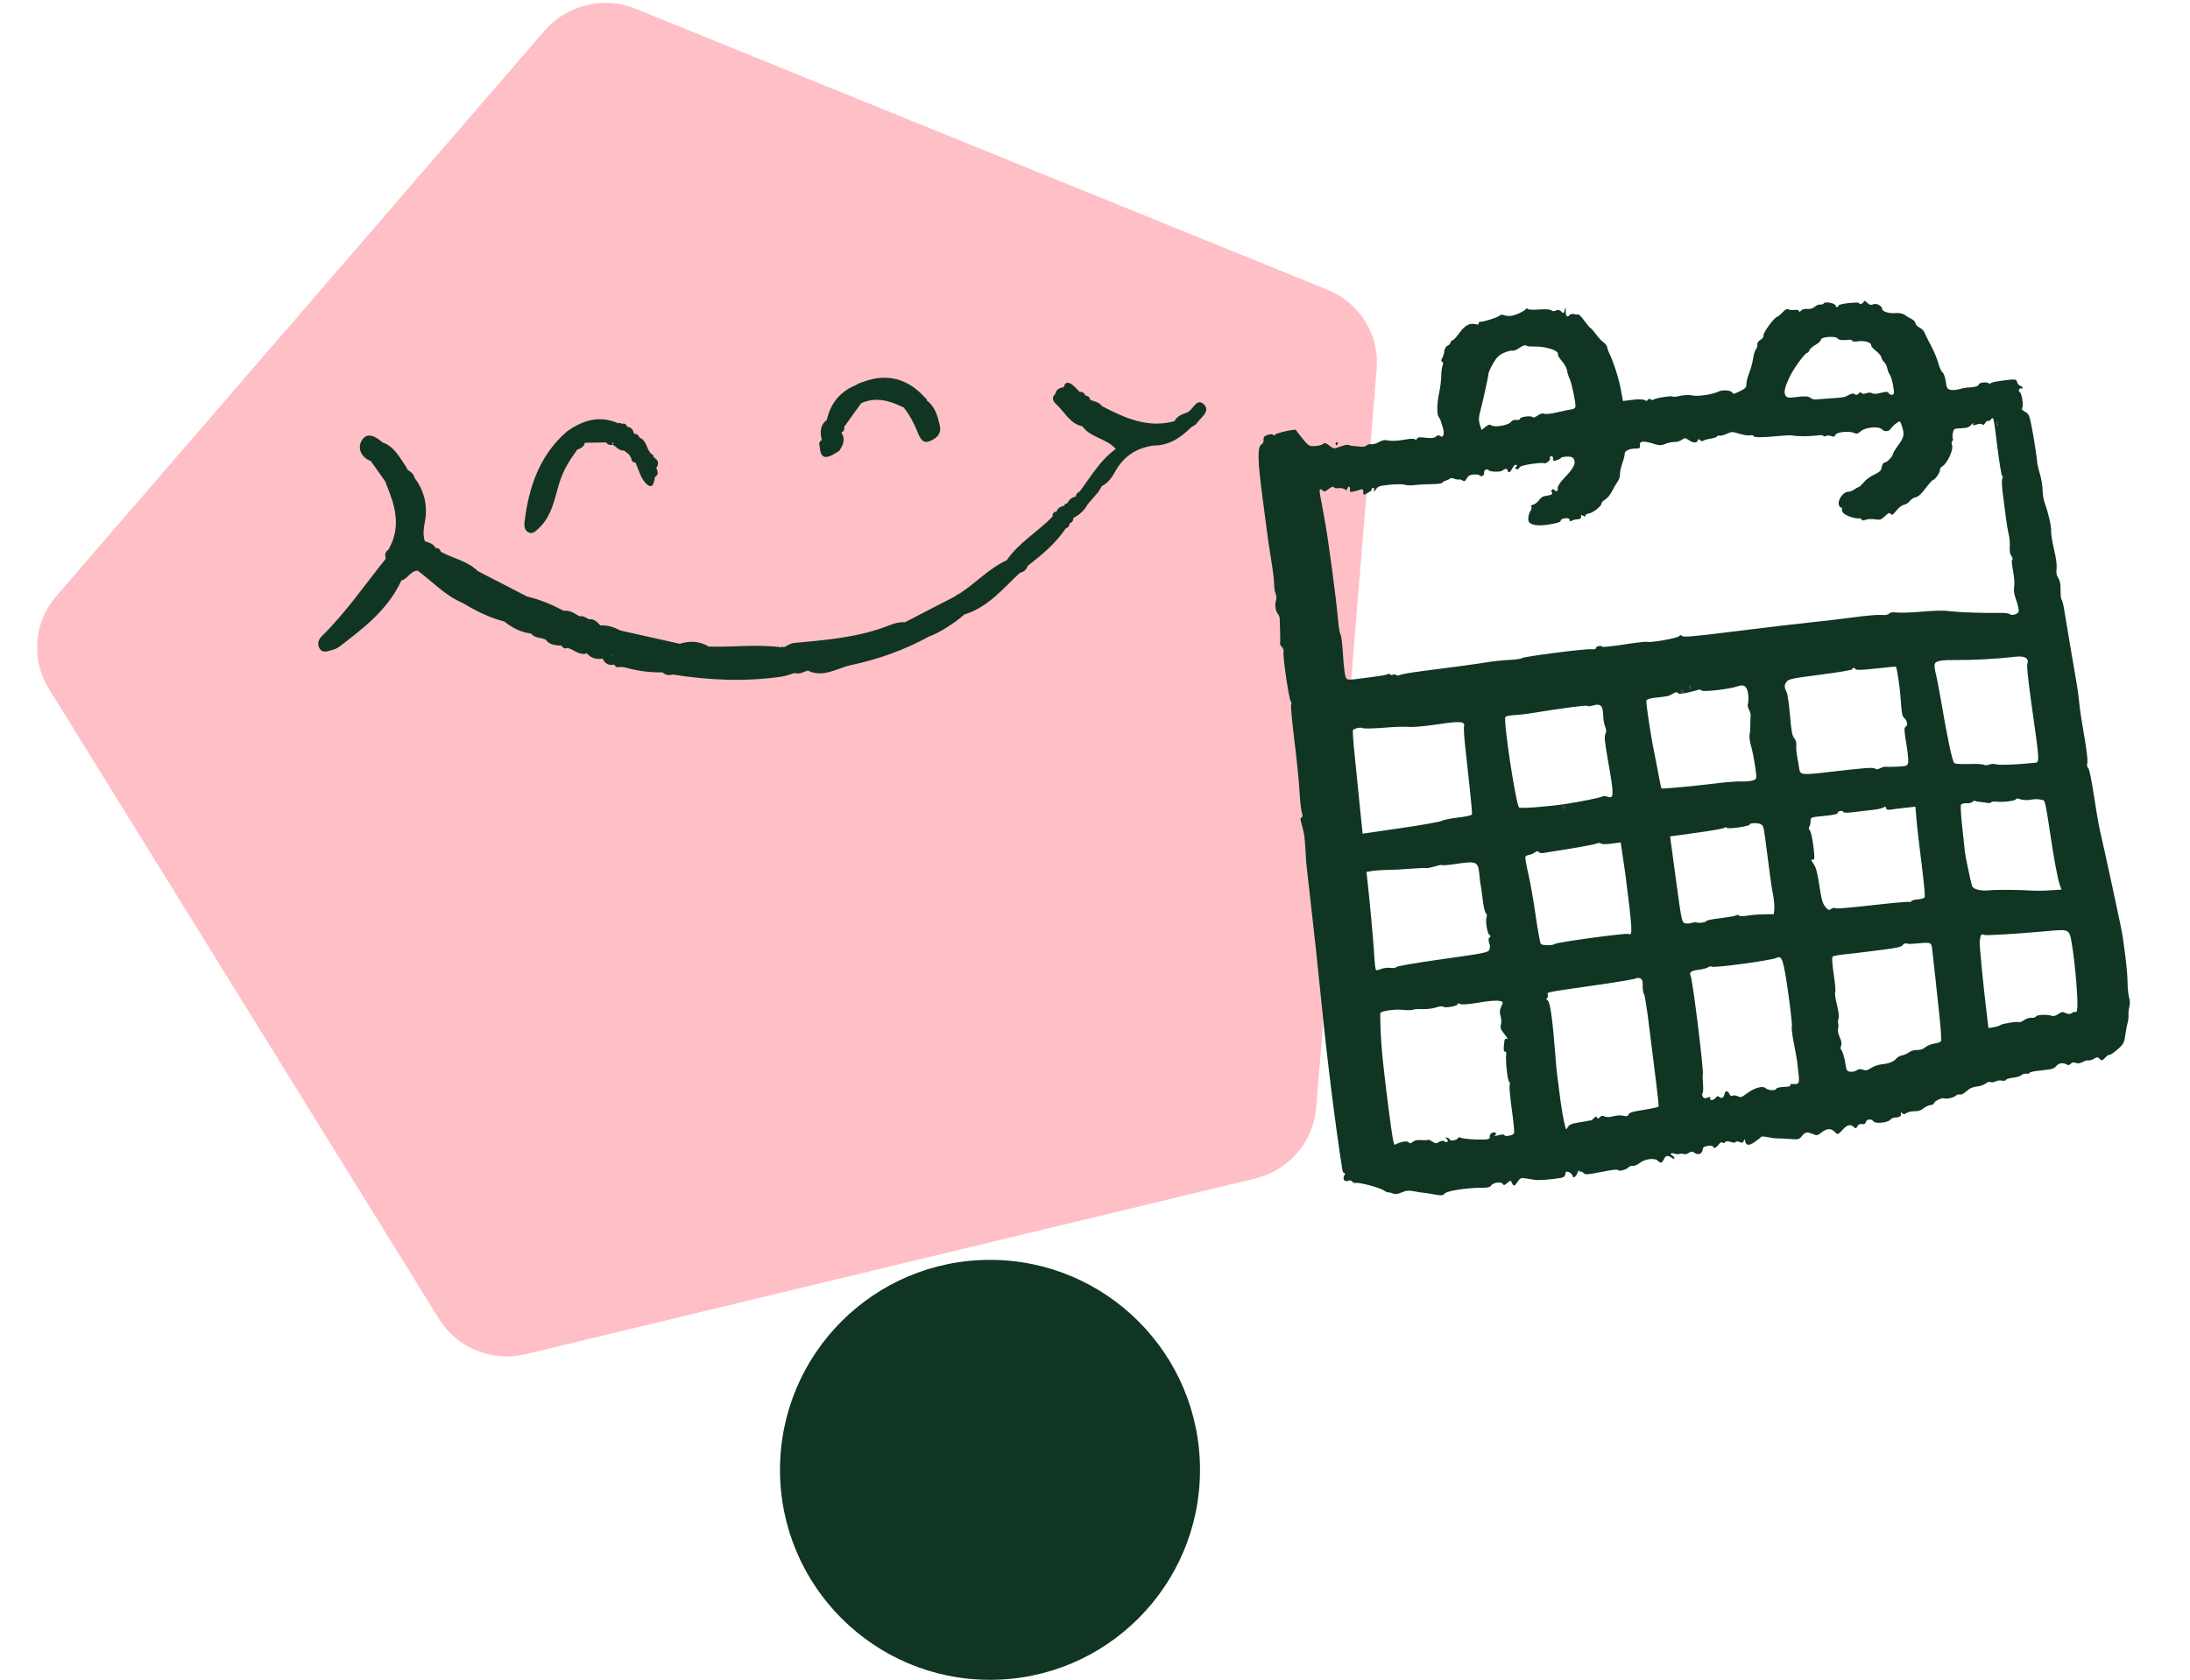
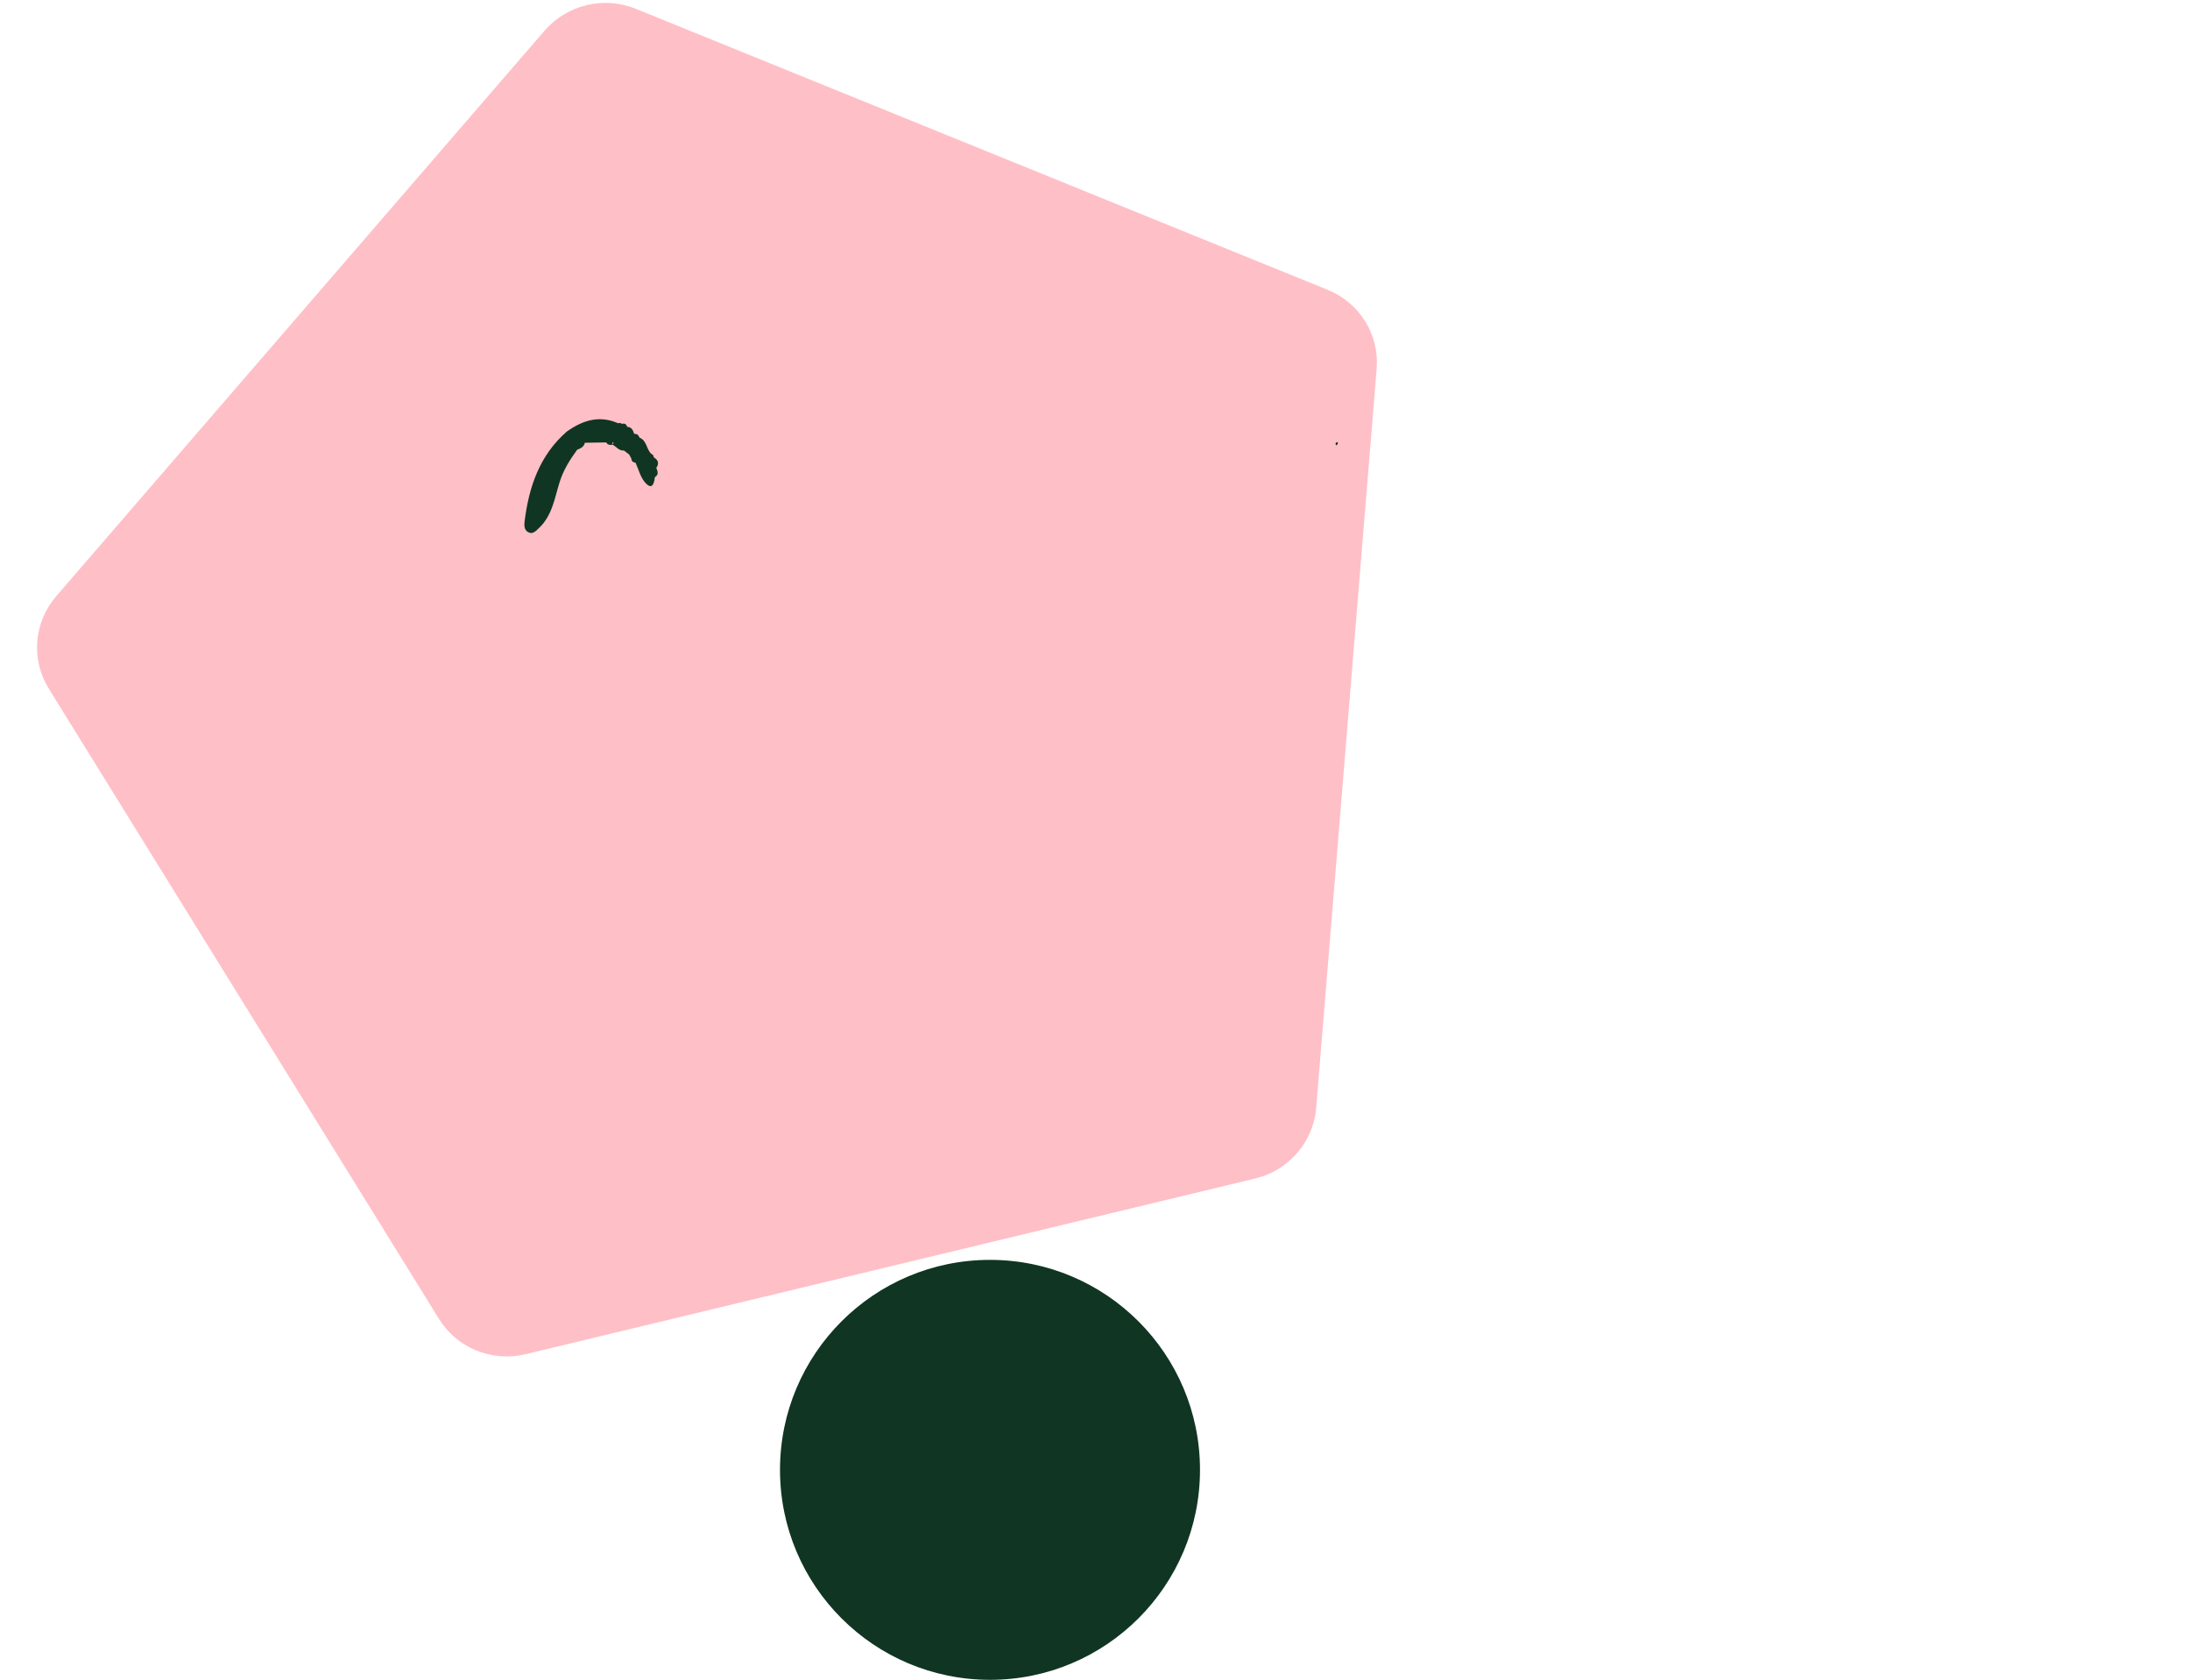
<svg xmlns="http://www.w3.org/2000/svg" width="73" height="56" viewBox="0 0 73 56" fill="none">
  <path d="M21.19 0.292L44.263 9.665C45.325 10.098 45.981 11.158 45.889 12.291L43.873 36.932C43.781 38.068 42.959 39.018 41.838 39.288L17.521 45.144C16.402 45.414 15.238 44.942 14.637 43.974L1.623 22.952C1.025 21.983 1.126 20.74 1.876 19.873L18.151 1.024C18.901 0.157 20.126 -0.138 21.19 0.292Z" fill="#FFBFC6" />
-   <path d="M10.716 21.22C11.522 20.429 12.158 19.499 12.86 18.625C12.824 18.505 12.831 18.4 12.947 18.323C13.32 17.686 13.227 17.044 12.975 16.398C12.929 16.281 12.885 16.165 12.841 16.048C12.681 15.823 12.522 15.598 12.363 15.373C12.022 15.242 11.908 14.924 12.063 14.676C12.245 14.385 12.534 14.557 12.751 14.75C13.141 14.883 13.308 15.235 13.523 15.54C13.547 15.584 13.572 15.626 13.595 15.67C13.698 15.731 13.79 15.799 13.815 15.926C14.162 16.382 14.267 16.895 14.153 17.45C14.111 17.651 14.101 17.842 14.158 18.038L14.155 18.041C14.29 18.092 14.444 18.114 14.518 18.266L14.523 18.27C14.611 18.265 14.667 18.304 14.691 18.391L14.7 18.397C15.103 18.62 15.583 18.698 15.925 19.038C16.475 19.321 17.024 19.605 17.573 19.888C18.005 19.985 18.405 20.16 18.795 20.363C19 20.334 19.154 20.453 19.316 20.546C19.441 20.517 19.532 20.596 19.634 20.645C19.808 20.625 19.911 20.739 20.014 20.85C20.249 20.835 20.463 20.904 20.667 21.016C21.333 21.165 21.998 21.314 22.665 21.463L22.668 21.459C22.997 21.353 23.315 21.375 23.617 21.549L23.623 21.555C24.429 21.579 25.238 21.47 26.044 21.579L26.084 21.552L26.123 21.58C26.237 21.53 26.347 21.446 26.464 21.435C27.499 21.338 28.533 21.26 29.52 20.893C29.725 20.815 29.932 20.723 30.163 20.745C30.713 20.46 31.264 20.177 31.814 19.892C31.872 19.849 31.935 19.806 31.999 19.779C32.532 19.431 32.97 18.947 33.557 18.677C33.964 18.086 34.593 17.728 35.083 17.224C35.079 17.133 35.112 17.07 35.209 17.053L35.222 17.043C35.265 16.924 35.366 16.885 35.474 16.858C35.488 16.806 35.523 16.78 35.576 16.782C35.634 16.658 35.726 16.578 35.862 16.554C35.865 16.467 35.919 16.42 35.99 16.387C36.36 15.888 36.673 15.342 37.191 14.967C36.891 14.612 36.357 14.6 36.079 14.212C35.671 14.126 35.502 13.754 35.234 13.502C35.122 13.397 35.022 13.278 35.179 13.127C35.207 12.97 35.329 12.93 35.462 12.904C35.497 12.723 35.614 12.736 35.727 12.814C35.825 12.884 35.904 12.982 35.992 13.067C36.087 13.053 36.143 13.103 36.178 13.183C36.267 13.196 36.327 13.241 36.345 13.334L36.35 13.338C36.492 13.38 36.641 13.409 36.734 13.54C37.493 13.935 38.259 14.286 39.151 14.041C39.235 13.866 39.411 13.808 39.568 13.751C39.774 13.675 39.89 13.221 40.145 13.498C40.349 13.718 40.017 13.925 39.885 14.118C39.847 14.172 39.77 14.2 39.711 14.24C39.358 14.59 38.966 14.857 38.443 14.853C37.881 14.937 37.457 15.206 37.174 15.719C37.072 15.903 36.938 16.099 36.729 16.206C36.69 16.269 36.652 16.334 36.614 16.397C36.496 16.533 36.38 16.668 36.261 16.803L36.258 16.806C36.148 17.013 35.984 17.162 35.777 17.268C35.781 17.359 35.738 17.417 35.653 17.445C35.653 17.536 35.601 17.589 35.521 17.62C35.186 18.119 34.733 18.496 34.262 18.858C34.215 18.984 34.135 19.069 33.998 19.093C33.43 19.625 32.931 20.248 32.141 20.485C31.867 20.746 31.25 21.133 30.975 21.215C30.155 21.667 29.27 21.981 28.371 22.171C27.914 22.268 27.44 22.612 26.925 22.353C26.783 22.399 26.648 22.491 26.487 22.435C26.344 22.477 26.204 22.534 26.057 22.556C24.84 22.733 23.629 22.678 22.419 22.486C22.295 22.527 22.184 22.506 22.088 22.416L22.079 22.415C21.649 22.421 21.227 22.365 20.815 22.244C20.76 22.24 20.707 22.237 20.651 22.233C20.57 22.265 20.516 22.23 20.48 22.159L20.472 22.156C20.294 22.189 20.163 22.131 20.093 21.959C19.892 21.983 19.709 21.952 19.57 21.788L19.571 21.779C19.316 21.864 19.141 21.66 18.927 21.602L18.919 21.601C18.827 21.637 18.762 21.605 18.718 21.524C18.522 21.512 18.323 21.508 18.192 21.326C18.036 21.242 17.827 21.285 17.705 21.121L17.702 21.12C17.691 21.11 17.68 21.099 17.667 21.089C17.677 21.1 17.688 21.111 17.702 21.12C17.36 21.08 17.07 20.925 16.805 20.716C16.308 20.593 15.858 20.362 15.423 20.101C14.842 19.856 14.418 19.394 13.927 19.025C13.678 19.024 13.593 19.299 13.378 19.353C12.933 20.325 12.113 20.947 11.296 21.569C11.218 21.629 11.114 21.655 11.017 21.685C10.897 21.721 10.749 21.758 10.669 21.643C10.572 21.503 10.595 21.338 10.716 21.22ZM35.766 17.267C35.714 17.28 35.683 17.309 35.667 17.347C35.684 17.31 35.716 17.284 35.766 17.267ZM20.388 21.873C20.387 21.859 20.383 21.842 20.372 21.828C20.377 21.845 20.375 21.862 20.373 21.877C20.378 21.876 20.384 21.875 20.388 21.873Z" fill="#103523" />
  <path d="M18.646 16.097C18.489 16.609 18.401 17.192 17.971 17.598C17.876 17.688 17.778 17.801 17.651 17.76C17.487 17.707 17.466 17.554 17.486 17.389C17.628 16.234 17.984 15.18 18.894 14.386C18.928 14.361 18.963 14.338 18.997 14.316C19.001 14.313 19.005 14.311 19.01 14.308C19.502 13.988 20.024 13.852 20.608 14.112C20.653 14.091 20.694 14.097 20.729 14.132C20.819 14.105 20.876 14.136 20.905 14.225L20.909 14.228C21.057 14.238 21.102 14.347 21.14 14.465C21.235 14.455 21.286 14.509 21.318 14.59L21.319 14.591C21.568 14.687 21.541 14.984 21.716 15.134C21.766 15.154 21.79 15.191 21.789 15.243C21.937 15.332 21.983 15.445 21.876 15.597C21.925 15.711 21.966 15.824 21.828 15.908C21.803 16.14 21.728 16.349 21.496 16.076C21.344 15.898 21.284 15.641 21.183 15.421C21.183 15.423 21.183 15.424 21.184 15.426C21.104 15.414 21.049 15.378 21.046 15.289C21.022 15.244 20.997 15.198 20.973 15.152C20.919 15.111 20.864 15.07 20.81 15.027L20.788 15.019C20.624 15.031 20.545 14.88 20.415 14.825C20.33 14.844 20.255 14.832 20.208 14.749C19.972 14.754 19.737 14.756 19.501 14.76L19.494 14.765C19.463 14.9 19.351 14.947 19.239 14.993C18.991 15.335 18.777 15.669 18.646 16.097ZM20.966 14.627C20.968 14.626 20.966 14.627 20.966 14.627C20.968 14.626 20.968 14.626 20.966 14.627ZM20.457 14.751C20.442 14.752 20.428 14.754 20.413 14.754L20.415 14.825C20.429 14.801 20.442 14.776 20.457 14.751Z" fill="#103523" />
-   <path d="M27.983 15.017L27.978 15.026C27.517 15.34 27.356 15.303 27.321 14.875L27.323 14.87C27.29 14.783 27.315 14.716 27.395 14.67C27.332 14.418 27.326 14.179 27.561 13.998C27.685 13.451 27.994 13.059 28.519 12.843C28.598 12.792 28.685 12.756 28.774 12.731C29.544 12.435 30.269 12.616 30.83 13.255C30.874 13.274 30.896 13.308 30.897 13.354C31.178 13.566 31.259 13.883 31.328 14.2C31.39 14.482 31.191 14.629 30.978 14.711C30.76 14.796 30.67 14.608 30.601 14.439C30.478 14.134 30.332 13.843 30.125 13.586C29.67 13.362 29.208 13.216 28.708 13.44C28.519 13.702 28.329 13.964 28.141 14.226C28.154 14.316 28.128 14.384 28.041 14.421C28.195 14.633 28.105 14.827 27.983 15.017Z" fill="#103523" />
  <path d="M44.548 14.845C44.559 14.843 44.58 14.818 44.593 14.789C44.606 14.76 44.593 14.739 44.565 14.743C44.536 14.747 44.516 14.772 44.52 14.799C44.523 14.826 44.536 14.846 44.548 14.845Z" fill="#103523" />
-   <path fill-rule="evenodd" clip-rule="evenodd" d="M50.919 10.297C50.932 10.324 51.107 10.333 51.306 10.318C51.52 10.302 51.686 10.313 51.713 10.345C51.741 10.38 51.798 10.382 51.861 10.352C51.934 10.318 51.987 10.328 52.042 10.384C52.117 10.461 52.123 10.459 52.158 10.336C52.193 10.212 52.195 10.213 52.192 10.363C52.189 10.543 52.233 10.595 52.315 10.507C52.347 10.472 52.412 10.456 52.463 10.47C52.513 10.484 52.576 10.49 52.603 10.482C52.629 10.474 52.719 10.565 52.803 10.682C52.887 10.8 52.984 10.915 53.019 10.938C53.055 10.96 53.139 11.057 53.208 11.153C53.276 11.249 53.383 11.364 53.446 11.408C53.508 11.452 53.564 11.524 53.57 11.568C53.576 11.611 53.611 11.712 53.648 11.79C53.803 12.123 53.962 12.62 54.027 12.982L54.098 13.369L54.419 13.328C54.599 13.305 54.776 13.309 54.822 13.338C54.879 13.374 54.91 13.371 54.928 13.33C54.947 13.29 54.975 13.285 55.022 13.315C55.06 13.338 55.102 13.341 55.117 13.322C55.154 13.274 55.729 13.182 55.76 13.22C55.773 13.236 55.888 13.225 56.014 13.195C56.141 13.166 56.314 13.16 56.399 13.181C56.58 13.226 57.071 13.155 57.289 13.052C57.442 12.979 57.743 13.016 57.756 13.109C57.761 13.15 57.877 13.11 58.099 12.988C58.182 12.942 58.222 12.882 58.213 12.814C58.206 12.757 58.246 12.591 58.303 12.444C58.36 12.298 58.421 12.072 58.439 11.943C58.457 11.814 58.498 11.679 58.531 11.644C58.564 11.608 58.585 11.537 58.578 11.486C58.571 11.432 58.614 11.368 58.681 11.331C58.748 11.294 58.791 11.229 58.784 11.176C58.772 11.085 59.151 10.573 59.241 10.56C59.267 10.557 59.344 10.492 59.413 10.417C59.5 10.321 59.56 10.29 59.614 10.314C59.656 10.333 59.751 10.341 59.824 10.331C59.898 10.322 59.962 10.338 59.966 10.368C59.971 10.407 59.992 10.403 60.037 10.354C60.075 10.313 60.159 10.291 60.251 10.298C60.35 10.306 60.435 10.281 60.495 10.225C60.546 10.178 60.629 10.145 60.679 10.151C60.73 10.157 60.781 10.139 60.794 10.112C60.825 10.042 61.173 10.107 61.183 10.184C61.188 10.217 61.213 10.242 61.24 10.238C61.267 10.235 61.286 10.211 61.283 10.187C61.279 10.162 61.431 10.124 61.619 10.104C61.808 10.083 61.964 10.082 61.967 10.102C61.975 10.163 62.109 10.124 62.125 10.056C62.135 10.013 62.172 10.024 62.236 10.09C62.306 10.161 62.363 10.177 62.441 10.146C62.554 10.1 62.724 10.189 62.74 10.302C62.752 10.392 62.966 10.456 63.191 10.437C63.303 10.428 63.431 10.453 63.487 10.495C63.541 10.536 63.642 10.597 63.711 10.63C63.78 10.662 63.841 10.728 63.848 10.775C63.854 10.823 63.916 10.888 63.986 10.921C64.055 10.954 64.13 11.03 64.152 11.09C64.174 11.15 64.271 11.345 64.367 11.523C64.463 11.701 64.571 11.961 64.608 12.101C64.644 12.241 64.708 12.382 64.749 12.413C64.793 12.446 64.838 12.574 64.858 12.718C64.888 12.935 64.907 12.97 65.015 12.995C65.083 13.01 65.21 13.002 65.298 12.975C65.386 12.949 65.513 12.924 65.581 12.921C65.825 12.909 65.945 12.878 65.956 12.823C65.97 12.747 66.214 12.72 66.305 12.783C66.346 12.812 66.364 12.815 66.346 12.79C66.325 12.762 66.475 12.724 66.759 12.687C67.185 12.631 67.208 12.634 67.237 12.736C67.254 12.796 67.301 12.852 67.341 12.861C67.381 12.871 67.417 12.899 67.421 12.925C67.424 12.95 67.405 12.961 67.377 12.949C67.312 12.92 67.261 13.039 67.325 13.071C67.393 13.105 67.458 13.512 67.408 13.592C67.38 13.638 67.408 13.679 67.504 13.73C67.627 13.797 67.647 13.844 67.725 14.239C67.797 14.61 67.892 15.222 67.915 15.477C67.919 15.518 67.958 15.671 68.001 15.818C68.045 15.964 68.083 16.194 68.086 16.327C68.088 16.46 68.116 16.644 68.148 16.735C68.283 17.12 68.377 17.527 68.37 17.693C68.365 17.791 68.41 18.072 68.468 18.318C68.537 18.605 68.567 18.835 68.553 18.961C68.537 19.102 68.551 19.187 68.605 19.262C68.645 19.32 68.68 19.445 68.683 19.539C68.685 19.634 68.687 19.767 68.689 19.835C68.69 19.903 68.707 19.979 68.728 20.003C68.748 20.028 68.786 20.19 68.812 20.363C68.839 20.537 68.945 21.17 69.048 21.769C69.27 23.054 69.27 23.053 69.315 23.494C69.334 23.682 69.408 24.164 69.479 24.566C69.555 24.997 69.596 25.349 69.578 25.426C69.557 25.514 69.567 25.571 69.606 25.601C69.643 25.629 69.716 25.981 69.795 26.512C69.867 26.988 69.96 27.529 70.004 27.714C70.047 27.899 70.11 28.18 70.145 28.339C70.305 29.078 70.348 29.276 70.413 29.567C70.451 29.739 70.516 30.043 70.556 30.242C70.597 30.441 70.655 30.712 70.685 30.844C70.784 31.285 70.915 32.346 70.918 32.734C70.92 32.945 70.944 33.182 70.971 33.26C70.998 33.338 71.002 33.469 70.98 33.551C70.958 33.634 70.944 33.764 70.949 33.841C70.954 33.918 70.94 34.039 70.918 34.11C70.896 34.181 70.862 34.365 70.841 34.517C70.808 34.764 70.778 34.818 70.576 34.992C70.451 35.1 70.335 35.178 70.318 35.165C70.301 35.152 70.236 35.194 70.175 35.258C70.069 35.367 70.058 35.369 69.989 35.298C69.928 35.235 69.896 35.234 69.801 35.294C69.738 35.334 69.655 35.359 69.617 35.35C69.58 35.342 69.492 35.365 69.422 35.403C69.334 35.451 69.264 35.46 69.191 35.433C69.115 35.405 69.069 35.413 69.024 35.462C68.981 35.508 68.941 35.517 68.894 35.489C68.771 35.414 68.627 35.435 68.541 35.54C68.469 35.628 68.392 35.65 68.051 35.683C67.829 35.704 67.649 35.741 67.652 35.764C67.655 35.787 67.608 35.8 67.547 35.793C67.486 35.785 67.41 35.808 67.377 35.843C67.345 35.877 67.222 35.916 67.104 35.927C66.985 35.939 66.878 35.971 66.866 35.999C66.852 36.03 66.796 36.04 66.729 36.025C66.667 36.01 66.572 36.022 66.519 36.051C66.466 36.079 66.391 36.089 66.352 36.071C66.311 36.053 66.243 36.074 66.189 36.121C66.138 36.165 66.007 36.21 65.897 36.221C65.759 36.234 65.655 36.28 65.556 36.373C65.477 36.448 65.379 36.498 65.333 36.487C65.288 36.477 65.229 36.492 65.202 36.52C65.136 36.591 64.881 36.65 64.798 36.613C64.727 36.582 64.454 36.724 64.462 36.788C64.465 36.808 64.412 36.832 64.344 36.841C64.276 36.851 64.17 36.901 64.11 36.954C64.034 37.02 63.943 37.048 63.819 37.045C63.719 37.043 63.598 37.07 63.548 37.106C63.481 37.155 63.446 37.156 63.408 37.111C63.368 37.064 63.359 37.069 63.368 37.136C63.378 37.215 63.302 37.256 63.144 37.256C63.107 37.256 63.049 37.287 63.014 37.325C62.915 37.432 62.516 37.471 62.448 37.381C62.376 37.286 62.218 37.305 62.193 37.411C62.18 37.465 62.14 37.485 62.068 37.473C61.998 37.461 61.946 37.485 61.913 37.545C61.869 37.627 61.858 37.629 61.789 37.566C61.683 37.468 61.566 37.499 61.421 37.661C61.271 37.83 61.251 37.836 61.152 37.729C61.039 37.607 60.894 37.613 60.724 37.747C60.582 37.859 60.565 37.863 60.426 37.804C60.234 37.724 60.173 37.736 60.059 37.876C59.97 37.986 59.946 37.991 59.671 37.97C59.51 37.958 59.322 37.949 59.254 37.951C59.186 37.952 59.038 37.934 58.926 37.909C58.813 37.885 58.712 37.881 58.701 37.9C58.69 37.92 58.596 37.995 58.492 38.068C58.297 38.205 58.195 38.194 58.171 38.032C58.162 37.966 58.156 37.967 58.124 38.036C58.094 38.101 58.068 38.107 57.982 38.069C57.922 38.043 57.868 38.043 57.856 38.071C57.844 38.098 57.773 38.097 57.694 38.069C57.599 38.035 57.538 38.037 57.502 38.076C57.467 38.114 57.437 38.118 57.412 38.088C57.39 38.061 57.342 38.087 57.292 38.152C57.203 38.269 57.116 38.303 57.105 38.225C57.102 38.198 57.024 38.186 56.934 38.199C56.809 38.216 56.765 38.246 56.756 38.322C56.739 38.464 56.612 38.518 56.49 38.435C56.408 38.379 56.368 38.378 56.292 38.433C56.239 38.471 56.167 38.489 56.132 38.473C56.096 38.457 56.03 38.455 55.985 38.468C55.94 38.482 55.855 38.476 55.797 38.454C55.689 38.414 55.651 38.487 55.756 38.533C55.785 38.546 55.812 38.58 55.816 38.61C55.82 38.639 55.778 38.632 55.723 38.595C55.591 38.504 55.52 38.519 55.462 38.647C55.404 38.775 55.349 38.788 55.259 38.695C55.159 38.591 54.831 38.632 54.656 38.77C54.575 38.834 54.472 38.877 54.427 38.867C54.382 38.856 54.316 38.88 54.279 38.919C54.206 38.999 53.94 39.063 53.932 39.003C53.929 38.982 53.779 38.993 53.599 39.027C52.858 39.17 52.848 39.171 52.777 39.097C52.739 39.057 52.695 39.041 52.68 39.06C52.665 39.08 52.648 39.066 52.642 39.028C52.637 38.99 52.612 39.016 52.588 39.085C52.536 39.234 52.431 39.3 52.417 39.192C52.411 39.151 52.358 39.099 52.298 39.077C52.206 39.043 52.188 39.053 52.177 39.141C52.168 39.213 52.123 39.253 52.036 39.267C51.642 39.329 51.3 39.353 51.144 39.329C51.046 39.314 50.902 39.291 50.823 39.279C50.704 39.26 50.666 39.278 50.593 39.389C50.487 39.551 50.449 39.559 50.397 39.434C50.359 39.34 50.352 39.34 50.243 39.435C50.145 39.52 50.124 39.524 50.092 39.467C50.045 39.382 49.761 39.424 49.702 39.524C49.671 39.576 49.593 39.596 49.413 39.596C48.91 39.594 48.242 39.696 48.161 39.785C48.093 39.86 48.052 39.863 47.792 39.815C47.632 39.785 47.478 39.761 47.451 39.761C47.423 39.761 47.367 39.755 47.325 39.747C46.948 39.676 46.912 39.676 46.724 39.752C46.58 39.81 46.501 39.819 46.43 39.787C46.376 39.763 46.308 39.746 46.28 39.75C46.252 39.754 46.179 39.723 46.119 39.68C45.992 39.591 45.301 39.408 45.195 39.436C45.156 39.447 45.101 39.425 45.073 39.389C45.042 39.348 44.988 39.339 44.933 39.365C44.821 39.418 44.741 39.296 44.813 39.181C44.842 39.134 44.843 39.103 44.814 39.107C44.786 39.111 44.756 39.065 44.747 39.005C44.525 37.613 44.237 35.315 44.058 33.508C43.955 32.472 43.791 30.953 43.648 29.706C43.582 29.134 43.529 28.661 43.532 28.655C43.539 28.634 43.495 28 43.477 27.859C43.467 27.779 43.428 27.611 43.391 27.487C43.341 27.319 43.339 27.258 43.384 27.252C43.425 27.246 43.429 27.195 43.395 27.089C43.368 27.004 43.332 26.68 43.316 26.369C43.3 26.057 43.223 25.298 43.146 24.681C43.069 24.064 43.02 23.53 43.037 23.493C43.054 23.457 43.047 23.402 43.022 23.371C42.962 23.3 42.75 21.833 42.785 21.729C42.8 21.685 42.776 21.615 42.731 21.568C42.688 21.523 42.659 21.47 42.667 21.45C42.676 21.431 42.678 21.261 42.671 21.073C42.665 20.885 42.658 20.686 42.657 20.632C42.655 20.577 42.635 20.513 42.612 20.489C42.526 20.4 42.483 20.17 42.527 20.045C42.554 19.969 42.552 19.866 42.521 19.793C42.493 19.726 42.47 19.579 42.471 19.469C42.472 19.359 42.431 19.017 42.38 18.711C42.33 18.404 42.282 18.098 42.274 18.031C42.266 17.964 42.183 17.331 42.089 16.625C41.913 15.299 41.907 14.889 42.063 14.804C42.1 14.784 42.124 14.727 42.118 14.678C42.111 14.629 42.127 14.571 42.153 14.55C42.233 14.484 42.434 14.449 42.441 14.5C42.446 14.53 42.468 14.526 42.502 14.489C42.557 14.43 43.178 14.291 43.196 14.335C43.201 14.348 43.3 14.476 43.416 14.62C43.616 14.868 43.639 14.882 43.84 14.869C43.957 14.862 44.078 14.829 44.109 14.796C44.15 14.751 44.201 14.765 44.308 14.853C44.446 14.966 44.463 14.968 44.672 14.889C44.793 14.844 44.916 14.817 44.945 14.831C44.975 14.844 45.022 14.857 45.05 14.86C45.077 14.863 45.19 14.874 45.3 14.886C45.434 14.901 45.517 14.889 45.553 14.85C45.583 14.818 45.652 14.799 45.707 14.809C45.763 14.818 45.877 14.787 45.961 14.739C46.084 14.669 46.15 14.659 46.293 14.687C46.392 14.707 46.618 14.694 46.797 14.66C46.993 14.623 47.138 14.616 47.162 14.645C47.188 14.677 47.21 14.671 47.23 14.627C47.252 14.576 47.314 14.569 47.52 14.592C47.717 14.615 47.801 14.606 47.862 14.555C47.922 14.505 47.959 14.501 48.008 14.537C48.109 14.614 48.159 14.457 48.096 14.262C48.067 14.17 48.034 14.063 48.022 14.023C48.011 13.983 47.981 13.925 47.955 13.894C47.889 13.815 47.898 13.428 47.972 13.092C48.007 12.935 48.038 12.693 48.04 12.553C48.042 12.412 48.062 12.249 48.084 12.19C48.113 12.114 48.108 12.075 48.068 12.057C48.03 12.04 48.031 12.003 48.071 11.942C48.103 11.893 48.136 11.788 48.144 11.709C48.151 11.629 48.198 11.549 48.247 11.528C48.295 11.508 48.343 11.46 48.352 11.42C48.361 11.381 48.394 11.345 48.424 11.341C48.455 11.337 48.559 11.223 48.656 11.088C48.834 10.839 49 10.756 49.206 10.812C49.262 10.826 49.293 10.815 49.289 10.78C49.284 10.749 49.309 10.725 49.343 10.727C49.453 10.732 49.93 10.581 49.983 10.524C50.017 10.489 50.072 10.483 50.14 10.508C50.197 10.53 50.304 10.539 50.378 10.529C50.531 10.508 50.831 10.365 50.869 10.296C50.883 10.27 50.905 10.271 50.919 10.297ZM50.412 11.689C50.455 11.699 50.55 11.665 50.623 11.613C50.767 11.512 50.842 11.489 50.897 11.531C50.916 11.546 51.016 11.555 51.119 11.552C51.523 11.538 51.988 11.691 51.931 11.82C51.92 11.844 51.98 11.941 52.064 12.037C52.148 12.132 52.225 12.273 52.236 12.35C52.246 12.427 52.284 12.55 52.32 12.625C52.392 12.773 52.53 13.433 52.515 13.558C52.509 13.605 52.454 13.641 52.373 13.65C52.3 13.658 52.09 13.701 51.904 13.746C51.714 13.793 51.528 13.813 51.477 13.794C51.415 13.771 51.343 13.791 51.252 13.855C51.167 13.914 51.104 13.932 51.081 13.904C51.033 13.846 50.658 13.898 50.667 13.962C50.67 13.99 50.62 14.006 50.549 13.998C50.467 13.989 50.401 14.015 50.357 14.073C50.275 14.179 49.813 14.256 49.712 14.18C49.66 14.14 49.617 14.151 49.516 14.231L49.386 14.333L49.329 14.159C49.291 14.046 49.288 13.922 49.32 13.802C49.423 13.414 49.623 12.505 49.616 12.455C49.612 12.427 49.679 12.28 49.763 12.13C49.883 11.917 49.964 11.836 50.125 11.764C50.24 11.713 50.369 11.679 50.412 11.689ZM60.516 11.497C60.618 11.439 60.698 11.364 60.693 11.33C60.68 11.233 61.163 11.189 61.249 11.278C61.311 11.342 61.382 11.351 61.649 11.325C61.697 11.321 61.738 11.338 61.741 11.363C61.745 11.388 61.83 11.394 61.93 11.378C62.134 11.344 62.388 11.418 62.371 11.506C62.365 11.538 62.436 11.624 62.529 11.696C62.623 11.769 62.705 11.865 62.712 11.911C62.719 11.957 62.763 12.033 62.81 12.079C62.856 12.126 62.901 12.216 62.91 12.28C62.919 12.343 62.955 12.436 62.992 12.486C63.028 12.536 63.079 12.706 63.106 12.864C63.145 13.102 63.14 13.153 63.073 13.162C63.029 13.168 62.976 13.142 62.955 13.104C62.926 13.052 62.868 13.05 62.701 13.096C62.563 13.134 62.456 13.139 62.407 13.109C62.365 13.082 62.278 13.082 62.213 13.108C62.146 13.135 62.078 13.133 62.054 13.104C62.024 13.067 61.996 13.072 61.95 13.122C61.905 13.171 61.87 13.178 61.827 13.145C61.77 13.101 61.733 13.109 61.557 13.202C61.473 13.247 61.435 13.252 60.911 13.287C60.734 13.299 60.553 13.312 60.508 13.317C60.463 13.321 60.386 13.294 60.336 13.257C60.272 13.208 60.153 13.201 59.911 13.233C59.619 13.271 59.568 13.265 59.515 13.181C59.45 13.078 59.5 12.876 59.679 12.517C59.811 12.252 60.163 11.774 60.234 11.764C60.267 11.759 60.302 11.721 60.312 11.679C60.322 11.637 60.413 11.555 60.516 11.497ZM54.496 14.954C54.649 14.953 54.676 14.938 54.665 14.86C54.642 14.692 54.766 14.681 55.183 14.813C55.312 14.853 55.392 14.85 55.515 14.797C55.605 14.758 55.739 14.73 55.813 14.734C55.887 14.738 55.998 14.706 56.058 14.662C56.155 14.592 56.183 14.593 56.295 14.673C56.437 14.773 56.57 14.775 56.595 14.678C56.608 14.628 56.624 14.627 56.668 14.674C56.699 14.707 56.746 14.716 56.774 14.694C56.801 14.671 56.912 14.639 57.019 14.623C57.126 14.607 57.223 14.574 57.234 14.55C57.245 14.525 57.286 14.513 57.327 14.523C57.367 14.532 57.475 14.503 57.566 14.459C57.711 14.388 57.762 14.388 57.976 14.458C58.111 14.502 58.271 14.527 58.331 14.513C58.391 14.5 58.443 14.508 58.447 14.532C58.454 14.588 58.726 14.59 59.269 14.537C59.513 14.513 59.736 14.505 59.765 14.518C59.839 14.55 60.317 14.55 60.569 14.517C60.683 14.501 60.779 14.508 60.782 14.532C60.785 14.556 60.821 14.557 60.861 14.535C60.901 14.514 60.982 14.514 61.042 14.536C61.128 14.568 61.157 14.559 61.182 14.495C61.22 14.4 61.639 14.359 61.807 14.434C61.889 14.471 61.931 14.46 62.028 14.375C62.184 14.24 62.62 14.2 62.73 14.312C62.824 14.407 62.966 14.392 63.036 14.28C63.065 14.233 63.145 14.156 63.212 14.109C63.331 14.025 63.336 14.027 63.385 14.169C63.49 14.472 63.476 14.566 63.283 14.831C63.179 14.973 63.097 15.108 63.1 15.131C63.108 15.194 62.898 15.419 62.835 15.414C62.78 15.409 62.73 15.499 62.706 15.647C62.699 15.691 62.595 15.77 62.476 15.822C62.356 15.873 62.199 15.987 62.128 16.075C62.056 16.163 61.976 16.237 61.951 16.241C61.925 16.244 61.859 16.28 61.805 16.32C61.751 16.36 61.657 16.394 61.596 16.395C61.452 16.397 61.268 16.64 61.29 16.8C61.299 16.868 61.331 16.92 61.361 16.916C61.391 16.912 61.408 16.939 61.399 16.975C61.391 17.012 61.413 17.071 61.449 17.108C61.533 17.192 61.841 17.297 61.96 17.281C62.009 17.274 62.053 17.293 62.057 17.323C62.062 17.356 62.11 17.358 62.184 17.329C62.25 17.302 62.391 17.295 62.498 17.311C62.674 17.339 62.707 17.328 62.833 17.206C62.948 17.095 62.981 17.082 63.024 17.134C63.066 17.185 63.103 17.162 63.214 17.02C63.29 16.923 63.403 16.836 63.465 16.828C63.527 16.819 63.615 16.763 63.662 16.702C63.708 16.641 63.798 16.584 63.861 16.576C63.933 16.566 64.05 16.46 64.181 16.284C64.294 16.132 64.409 16.005 64.436 16C64.507 15.989 64.674 15.743 64.663 15.665C64.659 15.628 64.701 15.57 64.758 15.535C64.913 15.44 65.122 14.98 65.07 14.849C65.046 14.79 65.049 14.723 65.075 14.701C65.102 14.679 65.111 14.644 65.094 14.624C65.078 14.604 65.078 14.52 65.095 14.437C65.125 14.291 65.135 14.285 65.372 14.276C65.566 14.268 65.638 14.243 65.71 14.16C65.761 14.102 65.789 14.088 65.772 14.128C65.747 14.188 65.77 14.192 65.888 14.151C65.977 14.121 66.053 14.12 66.078 14.15C66.105 14.184 66.136 14.168 66.172 14.102C66.201 14.048 66.242 14.017 66.263 14.033C66.283 14.048 66.335 14.02 66.377 13.97C66.451 13.883 66.459 13.919 66.574 14.864C66.64 15.405 66.715 15.857 66.74 15.868C66.765 15.879 66.766 15.919 66.743 15.957C66.719 15.995 66.728 16.231 66.764 16.483C66.799 16.734 66.845 17.093 66.867 17.281C66.889 17.469 66.93 17.709 66.957 17.815C66.984 17.92 67 18.103 66.992 18.222C66.984 18.341 66.998 18.462 67.022 18.491C67.082 18.564 67.108 18.662 67.067 18.667C67.049 18.67 67.065 18.833 67.102 19.03C67.139 19.228 67.156 19.465 67.139 19.559C67.116 19.685 67.135 19.803 67.212 20.021C67.275 20.196 67.304 20.347 67.285 20.396C67.251 20.482 67.041 20.535 66.988 20.471C66.97 20.45 66.838 20.433 66.694 20.433L66.283 20.433C66.201 20.434 65.999 20.429 65.834 20.424C65.533 20.414 65.409 20.41 65.285 20.401C65.179 20.394 65.073 20.383 64.857 20.362C64.732 20.35 64.365 20.363 64.041 20.392C63.717 20.421 63.355 20.433 63.237 20.42C63.085 20.403 63.007 20.414 62.968 20.457C62.93 20.498 62.844 20.512 62.705 20.5C62.59 20.49 62.182 20.525 61.797 20.578C61.413 20.63 60.756 20.708 60.338 20.75C59.92 20.792 58.8 20.924 57.85 21.044C56.502 21.214 56.111 21.249 56.074 21.204C56.039 21.161 56.011 21.163 55.969 21.208C55.906 21.277 55.035 21.431 54.909 21.397C54.865 21.385 54.517 21.424 54.134 21.485C53.751 21.545 53.425 21.578 53.41 21.56C53.367 21.507 53.191 21.544 53.199 21.603C53.204 21.637 53.149 21.651 53.043 21.643C52.823 21.625 50.791 21.886 50.736 21.939C50.711 21.963 50.514 21.991 50.297 22.001C50.08 22.012 49.771 22.044 49.611 22.071C49.267 22.129 48.307 22.26 47.415 22.371C47.066 22.414 46.734 22.472 46.677 22.499C46.619 22.527 46.557 22.529 46.536 22.503C46.515 22.477 46.469 22.472 46.434 22.491C46.4 22.511 46.355 22.507 46.336 22.483C46.316 22.459 46.284 22.452 46.266 22.468C46.225 22.501 46.066 22.528 45.399 22.614C44.906 22.678 44.899 22.677 44.851 22.559C44.825 22.494 44.786 22.159 44.766 21.816C44.745 21.473 44.708 21.172 44.683 21.147C44.659 21.122 44.622 20.904 44.601 20.662C44.537 19.913 44.268 17.916 44.139 17.231L44.126 17.164C43.984 16.415 43.974 16.361 43.996 16.328C43.998 16.325 44.001 16.322 44.004 16.318C44.019 16.298 44.056 16.311 44.086 16.347C44.134 16.404 44.161 16.398 44.287 16.302C44.38 16.231 44.442 16.209 44.458 16.241C44.472 16.269 44.542 16.284 44.615 16.274C44.688 16.264 44.781 16.279 44.821 16.308C44.879 16.349 44.897 16.347 44.908 16.296C44.931 16.189 45.019 16.211 45.001 16.318C44.985 16.406 45.003 16.413 45.142 16.381C45.23 16.36 45.333 16.33 45.372 16.314C45.423 16.293 45.443 16.317 45.442 16.402C45.442 16.485 45.459 16.508 45.502 16.48C45.536 16.459 45.6 16.423 45.645 16.4C45.69 16.377 45.723 16.339 45.72 16.316C45.717 16.292 45.739 16.269 45.768 16.265C45.798 16.261 45.814 16.297 45.804 16.347C45.791 16.414 45.805 16.407 45.862 16.317C45.931 16.211 45.979 16.195 46.325 16.159C46.538 16.137 46.761 16.138 46.821 16.16C46.881 16.182 47.038 16.187 47.17 16.17C47.302 16.153 47.556 16.139 47.733 16.139C47.911 16.138 48.066 16.118 48.077 16.093C48.089 16.069 48.145 16.035 48.202 16.018C48.26 16.002 48.319 15.971 48.334 15.951C48.349 15.931 48.412 15.934 48.473 15.958C48.534 15.982 48.602 15.994 48.624 15.984C48.646 15.974 48.701 15.989 48.745 16.016C48.812 16.058 48.838 16.045 48.894 15.947C48.943 15.858 49.004 15.824 49.123 15.817C49.213 15.812 49.299 15.823 49.315 15.842C49.373 15.913 49.484 15.855 49.471 15.76C49.458 15.664 49.569 15.609 49.63 15.682C49.673 15.735 50.017 15.74 50.078 15.69C50.166 15.616 50.246 15.613 50.255 15.683C50.27 15.789 50.344 15.753 50.415 15.605C50.45 15.531 50.505 15.482 50.535 15.496C50.574 15.513 50.574 15.535 50.537 15.565C50.495 15.6 50.497 15.616 50.548 15.639C50.584 15.655 50.626 15.635 50.644 15.594C50.667 15.543 50.791 15.505 51.068 15.464C51.284 15.433 51.462 15.423 51.465 15.443C51.468 15.463 51.521 15.446 51.584 15.406C51.647 15.366 51.684 15.307 51.667 15.275C51.65 15.243 51.667 15.213 51.705 15.208C51.745 15.202 51.772 15.236 51.769 15.291C51.764 15.366 51.786 15.375 51.89 15.341C51.96 15.318 52.026 15.283 52.036 15.262C52.047 15.242 52.14 15.224 52.243 15.222C52.388 15.22 52.439 15.244 52.474 15.33C52.528 15.466 52.44 15.627 52.136 15.942C52.002 16.081 51.917 16.212 51.925 16.27C51.939 16.372 51.872 16.409 51.809 16.333C51.754 16.267 51.686 16.342 51.73 16.421C51.757 16.471 51.728 16.496 51.616 16.515L51.612 16.516C51.496 16.537 51.444 16.546 51.402 16.572C51.368 16.594 51.341 16.627 51.291 16.687L51.289 16.69C51.232 16.759 51.145 16.822 51.095 16.828C51.043 16.835 51.02 16.861 51.043 16.888C51.064 16.914 51.053 16.977 51.019 17.028C50.941 17.142 50.917 17.356 50.975 17.415C51.079 17.519 51.299 17.54 51.656 17.481C51.919 17.438 52.03 17.401 52.024 17.359C52.019 17.323 52.078 17.289 52.162 17.278C52.262 17.264 52.312 17.282 52.319 17.334C52.325 17.381 52.35 17.393 52.384 17.365C52.414 17.34 52.5 17.316 52.575 17.312C52.674 17.306 52.709 17.281 52.702 17.224C52.693 17.159 52.705 17.153 52.772 17.195C52.828 17.23 52.851 17.229 52.846 17.191C52.842 17.161 52.892 17.129 52.957 17.12C53.093 17.101 53.393 16.865 53.385 16.782C53.382 16.752 53.436 16.694 53.506 16.653C53.575 16.613 53.676 16.491 53.73 16.384C53.783 16.276 53.869 16.128 53.921 16.054C53.972 15.98 54.008 15.872 54 15.813C53.992 15.755 54.026 15.592 54.075 15.451C54.124 15.31 54.16 15.168 54.156 15.136C54.143 15.04 54.3 14.957 54.496 14.954ZM66.603 14.123C66.595 14.191 66.576 14.216 66.559 14.181C66.542 14.148 66.549 14.094 66.573 14.062C66.605 14.021 66.614 14.039 66.603 14.123ZM45.145 25.067C45.107 24.697 45.086 24.371 45.099 24.341C45.124 24.287 45.371 24.233 45.422 24.271C45.457 24.298 45.83 24.287 46.33 24.245C46.547 24.227 46.835 24.222 46.971 24.233C47.107 24.245 47.541 24.205 47.936 24.145C48.673 24.034 48.84 24.047 48.801 24.211C48.784 24.282 48.81 24.646 48.866 25.128C48.881 25.256 48.896 25.388 48.899 25.422C48.902 25.455 48.944 25.845 48.992 26.288C49.04 26.731 49.074 27.117 49.067 27.147C49.059 27.181 48.88 27.222 48.596 27.255C48.344 27.285 48.104 27.334 48.062 27.364C48.02 27.394 47.408 27.503 46.703 27.605L45.421 27.792L45.38 27.401C45.357 27.186 45.31 26.724 45.276 26.374C45.242 26.024 45.183 25.436 45.145 25.067ZM56.358 22.933C56.364 22.99 56.353 23.003 56.333 22.967C56.314 22.934 56.31 22.891 56.324 22.873C56.338 22.855 56.353 22.882 56.358 22.933ZM56.088 23.09C56.06 23.094 56.033 23.075 56.03 23.048C56.026 23.022 56.033 22.998 56.045 22.997C56.057 22.995 56.083 23.014 56.103 23.038C56.123 23.063 56.117 23.086 56.088 23.09ZM60.69 22.49C61.272 22.415 61.746 22.335 61.743 22.312C61.735 22.251 61.823 22.249 61.853 22.31C61.87 22.344 62.103 22.336 62.527 22.287C62.884 22.245 63.185 22.218 63.196 22.227C63.236 22.258 63.339 22.98 63.366 23.419C63.386 23.756 63.411 23.883 63.465 23.926C63.571 24.011 63.604 24.181 63.524 24.225C63.466 24.257 63.47 24.354 63.543 24.785C63.592 25.072 63.62 25.359 63.605 25.423C63.58 25.531 63.555 25.541 63.271 25.557C63.102 25.567 62.926 25.568 62.879 25.56C62.832 25.552 62.742 25.574 62.678 25.608C62.597 25.652 62.542 25.656 62.497 25.622C62.434 25.574 62.203 25.593 60.772 25.758C60.09 25.837 60 25.824 59.978 25.646C59.969 25.572 59.939 25.393 59.91 25.247C59.882 25.101 59.866 24.921 59.876 24.847C59.886 24.762 59.862 24.675 59.807 24.608C59.738 24.524 59.711 24.376 59.666 23.842C59.635 23.478 59.585 23.132 59.554 23.073C59.47 22.914 59.47 22.837 59.554 22.727C59.623 22.636 59.728 22.614 60.69 22.49ZM55.926 23.101C55.945 23.14 56.049 23.134 56.275 23.084C56.451 23.044 56.608 23.001 56.623 22.989C56.637 22.978 56.679 22.991 56.716 23.019C56.79 23.075 57.666 22.972 57.93 22.876C58.146 22.798 58.251 22.891 58.276 23.181C58.286 23.307 58.28 23.436 58.262 23.469C58.245 23.503 58.261 23.587 58.3 23.657C58.338 23.727 58.363 23.821 58.355 23.866C58.348 23.911 58.343 24.04 58.345 24.152C58.346 24.264 58.335 24.411 58.32 24.478C58.304 24.545 58.326 24.718 58.367 24.862C58.409 25.006 58.47 25.314 58.504 25.546C58.565 25.968 58.565 25.968 58.434 26.015C58.363 26.041 58.196 26.058 58.063 26.051C57.931 26.044 57.576 26.07 57.276 26.107C56.536 26.199 55.412 26.305 55.386 26.285C55.374 26.276 55.33 26.077 55.287 25.843C55.245 25.608 55.185 25.297 55.154 25.151C55.03 24.564 54.855 23.407 54.881 23.349C54.898 23.312 55.015 23.276 55.171 23.259C55.605 23.214 55.617 23.211 55.76 23.127C55.865 23.066 55.905 23.06 55.926 23.101ZM50.488 23.838C50.629 23.829 50.831 23.808 50.938 23.791C52.141 23.598 52.911 23.497 52.915 23.531C52.919 23.554 53.003 23.548 53.102 23.518C53.351 23.443 53.434 23.524 53.44 23.846C53.442 23.98 53.472 24.152 53.506 24.229C53.549 24.327 53.551 24.398 53.514 24.467C53.472 24.543 53.489 24.723 53.589 25.29C53.808 26.527 53.807 26.642 53.578 26.557C53.515 26.534 53.429 26.535 53.386 26.56C53.326 26.595 52.715 26.719 52.218 26.797C51.651 26.885 50.691 26.961 50.639 26.922C50.53 26.839 50.096 23.966 50.182 23.896C50.209 23.873 50.347 23.847 50.488 23.838ZM64.523 22.443C64.48 22.277 64.473 22.16 64.503 22.111C64.554 22.029 64.751 21.998 65.18 22.003C65.763 22.01 66.531 21.968 67.194 21.892C67.493 21.858 67.643 21.95 67.578 22.127C67.556 22.185 67.602 22.656 67.69 23.282C67.702 23.369 67.714 23.453 67.725 23.533C67.946 25.102 67.983 25.363 67.896 25.414C67.879 25.424 67.856 25.426 67.83 25.428C67.823 25.428 67.816 25.429 67.808 25.43C67.24 25.49 66.633 25.514 66.542 25.48C66.483 25.458 66.381 25.461 66.316 25.487C66.251 25.513 66.17 25.518 66.136 25.498C66.102 25.478 65.951 25.464 65.801 25.467C65.327 25.477 65.186 25.47 65.143 25.438C65.078 25.389 64.913 24.61 64.7 23.354C64.639 22.994 64.559 22.584 64.523 22.443ZM52.142 26.951C52.114 26.954 52.088 26.936 52.084 26.909C52.08 26.882 52.087 26.859 52.099 26.857C52.111 26.856 52.137 26.874 52.157 26.899C52.177 26.923 52.171 26.947 52.142 26.951ZM45.793 31.634C45.771 31.276 45.658 30.051 45.592 29.455L45.548 29.064L45.766 29.032C45.886 29.015 46.118 29 46.282 28.999C46.446 28.999 46.785 28.981 47.036 28.959C47.288 28.938 47.512 28.929 47.535 28.939C47.559 28.949 47.688 28.924 47.824 28.884C47.959 28.843 48.071 28.823 48.074 28.839C48.076 28.855 48.275 28.839 48.516 28.803C49.232 28.697 49.271 28.715 49.314 29.167C49.325 29.291 49.34 29.418 49.347 29.451C49.364 29.527 49.38 29.643 49.435 30.069C49.459 30.254 49.502 30.425 49.532 30.447C49.565 30.473 49.573 30.522 49.552 30.578C49.506 30.702 49.579 31.135 49.652 31.17C49.695 31.191 49.695 31.214 49.652 31.251C49.612 31.285 49.608 31.348 49.642 31.439C49.672 31.521 49.672 31.613 49.641 31.669C49.595 31.755 49.456 31.782 48.079 31.975C47.192 32.1 46.557 32.208 46.544 32.238C46.529 32.269 46.455 32.279 46.349 32.265C46.254 32.253 46.115 32.27 46.039 32.302C45.962 32.334 45.888 32.351 45.873 32.34C45.843 32.317 45.825 32.155 45.793 31.634ZM51.427 28.439C51.478 28.431 51.886 28.365 52.334 28.292C52.781 28.219 53.188 28.14 53.237 28.117C53.287 28.093 53.345 28.095 53.366 28.121C53.387 28.146 53.543 28.148 53.714 28.125L54.023 28.083L54.097 28.581C54.139 28.855 54.18 29.145 54.19 29.225C54.419 31.055 54.426 31.211 54.283 31.134C54.212 31.096 51.903 31.41 51.833 31.467C51.761 31.526 51.41 31.525 51.36 31.465C51.336 31.435 51.259 31.015 51.19 30.531C51.121 30.047 51.011 29.418 50.944 29.132C50.878 28.846 50.833 28.59 50.845 28.563C50.857 28.535 50.911 28.507 50.965 28.5C51.019 28.492 51.105 28.456 51.156 28.419C51.225 28.369 51.261 28.365 51.292 28.403C51.315 28.431 51.376 28.448 51.427 28.439ZM60.807 27.2C61.118 27.17 61.259 27.139 61.254 27.102C61.249 27.073 61.29 27.042 61.344 27.035C61.398 27.028 61.444 27.044 61.448 27.07C61.452 27.099 61.605 27.099 61.809 27.072C62.003 27.046 62.284 27.013 62.432 26.998C62.58 26.983 62.737 26.948 62.782 26.919C62.839 26.882 62.864 26.888 62.871 26.94C62.878 26.989 62.926 27.006 63.015 26.991C63.088 26.978 63.306 26.951 63.498 26.93L63.847 26.892L63.883 27.321C63.902 27.557 63.979 28.222 64.053 28.798C64.126 29.374 64.174 29.874 64.157 29.908C64.141 29.943 64.043 29.976 63.93 29.983C63.822 29.99 63.723 30.017 63.712 30.042C63.7 30.068 63.669 30.079 63.642 30.067C63.615 30.055 63.157 30.093 62.626 30.153C61.481 30.28 61.201 30.302 61.156 30.268C61.137 30.254 61.084 30.27 61.038 30.303C60.968 30.354 60.934 30.34 60.842 30.227C60.752 30.116 60.715 29.983 60.646 29.525C60.588 29.134 60.534 28.919 60.469 28.825C60.356 28.659 60.352 28.64 60.438 28.66C60.49 28.673 60.492 28.572 60.446 28.206C60.413 27.947 60.36 27.711 60.328 27.682C60.288 27.645 60.283 27.606 60.311 27.56C60.334 27.523 60.353 27.436 60.353 27.368C60.354 27.245 60.355 27.244 60.807 27.2ZM57.569 27.599C57.611 27.649 58.332 27.541 58.324 27.486C58.316 27.427 58.628 27.426 58.706 27.485C58.719 27.495 58.73 27.502 58.739 27.511C58.792 27.559 58.803 27.651 58.907 28.462C58.913 28.508 58.919 28.555 58.925 28.604C58.989 29.1 59.051 29.56 59.065 29.627C59.133 29.963 59.159 30.198 59.142 30.329L59.124 30.475L58.792 30.48C58.609 30.483 58.358 30.504 58.233 30.526C58.109 30.549 57.989 30.546 57.968 30.521C57.947 30.495 57.909 30.491 57.884 30.512C57.858 30.533 57.62 30.576 57.354 30.608C57.087 30.639 56.872 30.683 56.875 30.704C56.881 30.747 56.603 30.788 56.554 30.75C56.537 30.737 56.461 30.745 56.385 30.768C56.309 30.791 56.204 30.794 56.151 30.774C56.062 30.741 56.043 30.646 55.863 29.311L55.67 27.883L56.548 27.762C57.031 27.696 57.45 27.622 57.479 27.597C57.508 27.573 57.548 27.573 57.569 27.599ZM65.364 26.839C65.384 26.794 65.447 26.773 65.546 26.779C65.629 26.785 65.721 26.764 65.749 26.732C65.778 26.701 65.814 26.686 65.83 26.698C65.846 26.71 65.902 26.723 65.954 26.728C66.006 26.732 66.123 26.747 66.214 26.762C66.304 26.776 66.376 26.77 66.373 26.748C66.37 26.726 66.453 26.715 66.556 26.725C66.809 26.748 67.21 26.693 67.203 26.636C67.199 26.611 67.261 26.614 67.34 26.643C67.419 26.672 67.572 26.681 67.678 26.662C67.785 26.643 67.907 26.636 67.949 26.645C67.992 26.654 68.06 26.666 68.1 26.671C68.162 26.679 68.198 26.839 68.311 27.601C68.461 28.617 68.588 29.306 68.666 29.518L68.717 29.657L68.331 29.681C68.118 29.695 67.843 29.698 67.718 29.689C67.36 29.662 66.491 29.656 66.321 29.679C66.055 29.715 65.775 29.648 65.737 29.54C65.696 29.421 65.503 28.507 65.497 28.403C65.495 28.362 65.457 28.009 65.413 27.619C65.369 27.228 65.347 26.877 65.364 26.839ZM57.054 32.227C57.073 32.249 57.541 32.206 58.094 32.131C58.648 32.056 59.15 31.968 59.21 31.936C59.4 31.832 59.446 31.97 59.612 33.136C59.695 33.722 59.747 34.215 59.728 34.23C59.709 34.246 59.741 34.502 59.799 34.799C59.858 35.096 59.907 35.372 59.909 35.413C59.911 35.453 59.926 35.596 59.944 35.73C59.992 36.102 59.974 36.15 59.792 36.138C59.688 36.132 59.649 36.144 59.676 36.176C59.702 36.209 59.637 36.227 59.473 36.233C59.327 36.238 59.22 36.265 59.205 36.299C59.173 36.37 58.931 36.352 58.847 36.272C58.757 36.187 58.476 36.267 58.238 36.446C58.057 36.582 58.021 36.594 57.927 36.545C57.869 36.516 57.791 36.508 57.754 36.528C57.712 36.551 57.672 36.528 57.647 36.468C57.596 36.344 57.495 36.357 57.479 36.488C57.466 36.596 57.363 36.637 57.298 36.559C57.273 36.528 57.232 36.543 57.181 36.605C57.102 36.698 56.968 36.692 57.011 36.596C57.024 36.565 56.987 36.563 56.918 36.591C56.834 36.625 56.791 36.615 56.758 36.557C56.734 36.512 56.731 36.461 56.752 36.442C56.773 36.424 56.779 36.287 56.767 36.139C56.754 35.992 56.751 35.853 56.76 35.832C56.803 35.735 56.422 32.646 56.351 32.517C56.294 32.414 56.38 32.357 56.643 32.325C56.766 32.31 56.901 32.273 56.944 32.242C56.99 32.209 57.035 32.203 57.054 32.227ZM46.009 33.996C46.005 33.88 46.008 33.776 46.018 33.764C46.07 33.698 46.506 33.637 46.744 33.664C46.896 33.681 47.054 33.68 47.094 33.662C47.135 33.643 47.279 33.634 47.415 33.641C47.55 33.647 47.753 33.623 47.865 33.586C47.976 33.549 48.082 33.537 48.1 33.558C48.145 33.613 48.554 33.55 48.584 33.483C48.601 33.445 48.63 33.441 48.679 33.471C48.723 33.499 48.954 33.48 49.301 33.422C49.797 33.338 50.078 33.339 50.09 33.426C50.093 33.442 50.066 33.511 50.031 33.579C49.988 33.662 49.984 33.756 50.018 33.868C50.046 33.959 50.052 34.089 50.032 34.156C50.002 34.256 50.019 34.31 50.123 34.441C50.263 34.618 50.283 34.663 50.208 34.63C50.181 34.618 50.154 34.648 50.148 34.697C50.111 34.974 50.116 35.062 50.168 35.055C50.203 35.05 50.217 35.09 50.206 35.161C50.178 35.343 50.253 36.033 50.303 36.055C50.328 36.066 50.337 36.126 50.322 36.188C50.308 36.251 50.341 36.62 50.396 37.008C50.451 37.397 50.483 37.744 50.467 37.78C50.434 37.855 50.154 37.906 50.145 37.838C50.142 37.813 50.058 37.815 49.959 37.843C49.837 37.877 49.799 37.875 49.84 37.837C49.877 37.802 49.88 37.773 49.846 37.758C49.761 37.72 49.644 37.806 49.656 37.897C49.665 37.962 49.63 37.981 49.483 37.989C49.214 38.002 48.756 37.965 48.683 37.924C48.646 37.903 48.611 37.912 48.596 37.944C48.566 38.012 48.336 38.05 48.327 37.989C48.324 37.965 48.283 37.937 48.237 37.926C48.169 37.91 48.165 37.918 48.22 37.968C48.263 38.007 48.272 38.043 48.244 38.066C48.22 38.086 48.184 38.082 48.163 38.057C48.125 38.01 47.998 38.033 47.915 38.102C47.888 38.124 47.811 38.104 47.744 38.056C47.677 38.009 47.613 37.983 47.602 37.997C47.591 38.012 47.492 38.016 47.383 38.007C47.242 37.995 47.158 38.012 47.093 38.065C47.02 38.126 46.994 38.128 46.952 38.078C46.904 38.02 46.679 38.062 46.496 38.162C46.455 38.185 46.401 37.868 46.273 36.863C46.109 35.567 46.039 34.88 46.024 34.43C46.02 34.307 46.013 34.113 46.009 33.996ZM51.557 33.279C51.586 33.275 51.604 33.228 51.596 33.174C51.595 33.164 51.593 33.156 51.59 33.148C51.587 33.138 51.585 33.129 51.586 33.121C51.595 33.071 51.754 33.048 52.867 32.889C53.001 32.87 53.149 32.848 53.313 32.825C53.956 32.732 54.503 32.639 54.528 32.617C54.553 32.596 54.615 32.594 54.667 32.615C54.743 32.645 54.76 32.69 54.757 32.867C54.755 32.986 54.775 33.109 54.801 33.14C54.827 33.171 54.905 33.67 54.975 34.248C55.045 34.826 55.149 35.656 55.205 36.091C55.261 36.527 55.297 36.888 55.284 36.894C55.228 36.92 54.947 36.977 54.644 37.024C54.41 37.06 54.307 37.097 54.285 37.152C54.261 37.215 54.227 37.223 54.104 37.194C54.021 37.175 53.873 37.183 53.775 37.213C53.669 37.244 53.554 37.248 53.494 37.221C53.414 37.185 53.378 37.19 53.328 37.245C53.277 37.3 53.258 37.302 53.234 37.255C53.211 37.208 53.187 37.213 53.126 37.28C53.082 37.327 53.039 37.361 53.028 37.355C53.018 37.35 52.994 37.351 52.974 37.357C52.955 37.364 52.799 37.392 52.629 37.419C52.387 37.457 52.308 37.489 52.265 37.57C52.234 37.626 52.205 37.657 52.199 37.639C52.123 37.407 52.038 36.916 51.962 36.273C51.936 36.059 51.908 35.839 51.9 35.786C51.891 35.732 51.869 35.493 51.851 35.254C51.753 33.983 51.675 33.415 51.59 33.35C51.543 33.314 51.529 33.282 51.557 33.279ZM62.794 31.656C63.218 31.603 63.399 31.56 63.423 31.506C63.445 31.457 63.551 31.43 63.593 31.462C63.607 31.473 63.767 31.466 63.949 31.448C64.345 31.409 64.38 31.422 64.402 31.605C64.435 31.88 64.586 33.269 64.657 33.955C64.696 34.336 64.717 34.673 64.703 34.705C64.689 34.737 64.59 34.775 64.483 34.789C64.377 34.804 64.24 34.859 64.179 34.911C64.108 34.973 64.011 35.006 63.906 35.003C63.812 35.001 63.696 35.034 63.632 35.082C63.571 35.127 63.468 35.173 63.403 35.183C63.338 35.193 63.252 35.239 63.212 35.286C63.12 35.396 62.966 35.457 62.723 35.48C62.617 35.49 62.46 35.544 62.373 35.601C62.245 35.684 62.193 35.696 62.097 35.66C62.013 35.629 61.955 35.634 61.89 35.681C61.841 35.716 61.745 35.737 61.675 35.728C61.566 35.712 61.546 35.682 61.519 35.491C61.487 35.264 61.411 35.016 61.362 34.979C61.347 34.967 61.351 34.913 61.371 34.86C61.396 34.792 61.381 34.704 61.324 34.579C61.278 34.477 61.252 34.354 61.267 34.302C61.282 34.25 61.284 34.171 61.272 34.126C61.26 34.081 61.266 34.001 61.285 33.949C61.307 33.892 61.286 33.716 61.231 33.496C61.181 33.299 61.156 33.113 61.174 33.083C61.192 33.053 61.17 32.781 61.124 32.478C61.076 32.157 61.06 31.911 61.086 31.888C61.111 31.867 61.285 31.834 61.474 31.816C61.663 31.797 61.993 31.759 62.208 31.731C62.422 31.703 62.686 31.669 62.794 31.656ZM65.99 31.378C66 31.326 66.012 31.255 66.017 31.22C66.028 31.155 66.089 31.129 66.141 31.168C66.175 31.194 67.232 31.131 68.151 31.048C68.19 31.045 68.227 31.041 68.262 31.038C68.669 31.001 68.845 30.985 68.936 31.065C69.004 31.126 69.024 31.243 69.058 31.448C69.062 31.471 69.066 31.495 69.07 31.521C69.115 31.782 69.178 32.338 69.211 32.756C69.268 33.471 69.258 33.794 69.181 33.736C69.163 33.722 69.11 33.738 69.064 33.771C69.003 33.815 68.946 33.816 68.858 33.774C68.751 33.723 68.721 33.727 68.609 33.806C68.529 33.862 68.45 33.884 68.395 33.865C68.241 33.811 67.893 33.825 67.866 33.886C67.852 33.917 67.786 33.937 67.719 33.929C67.652 33.922 67.541 33.956 67.468 34.007C67.397 34.057 67.325 34.088 67.309 34.076C67.264 34.042 66.743 34.122 66.682 34.172C66.653 34.196 66.55 34.228 66.455 34.244L66.281 34.271L66.228 33.832C66.104 32.801 65.974 31.465 65.99 31.378Z" fill="#103523" />
-   <path fill-rule="evenodd" clip-rule="evenodd" d="M66.559 14.181C66.576 14.216 66.595 14.191 66.603 14.123C66.614 14.039 66.605 14.021 66.573 14.062C66.549 14.094 66.542 14.148 66.559 14.181ZM56.333 22.967C56.353 23.003 56.364 22.99 56.358 22.933C56.353 22.882 56.338 22.855 56.324 22.873C56.31 22.891 56.314 22.934 56.333 22.967ZM56.03 23.048C56.033 23.075 56.06 23.094 56.088 23.09C56.117 23.086 56.123 23.063 56.103 23.038C56.083 23.014 56.057 22.995 56.045 22.997C56.033 22.998 56.026 23.022 56.03 23.048ZM52.084 26.909C52.088 26.936 52.114 26.954 52.142 26.951C52.171 26.947 52.177 26.923 52.157 26.899C52.137 26.874 52.111 26.856 52.099 26.857C52.087 26.859 52.08 26.882 52.084 26.909Z" fill="#103523" />
  <circle cx="7" cy="7" r="7" transform="matrix(-1 0 0 1 40 42)" fill="#103523" />
</svg>